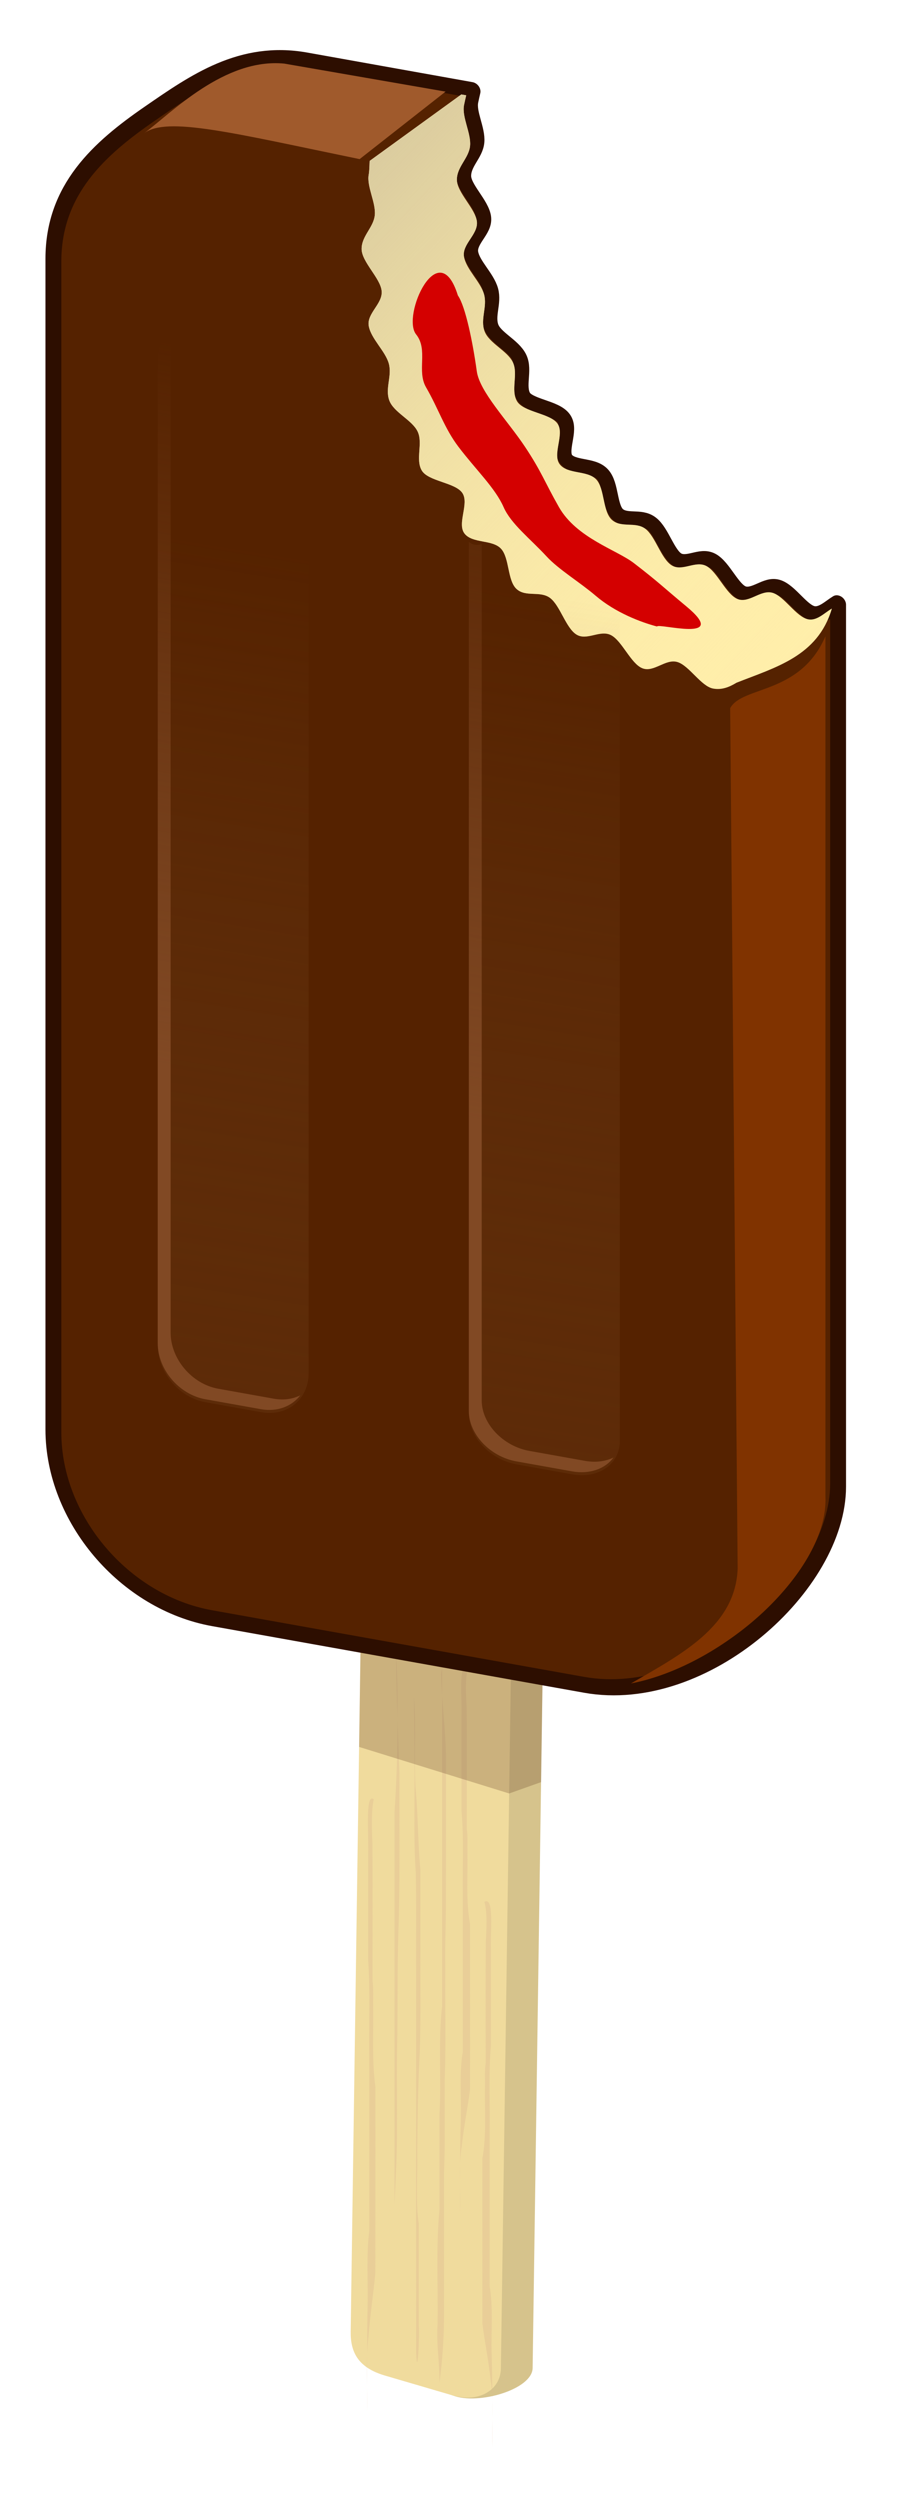
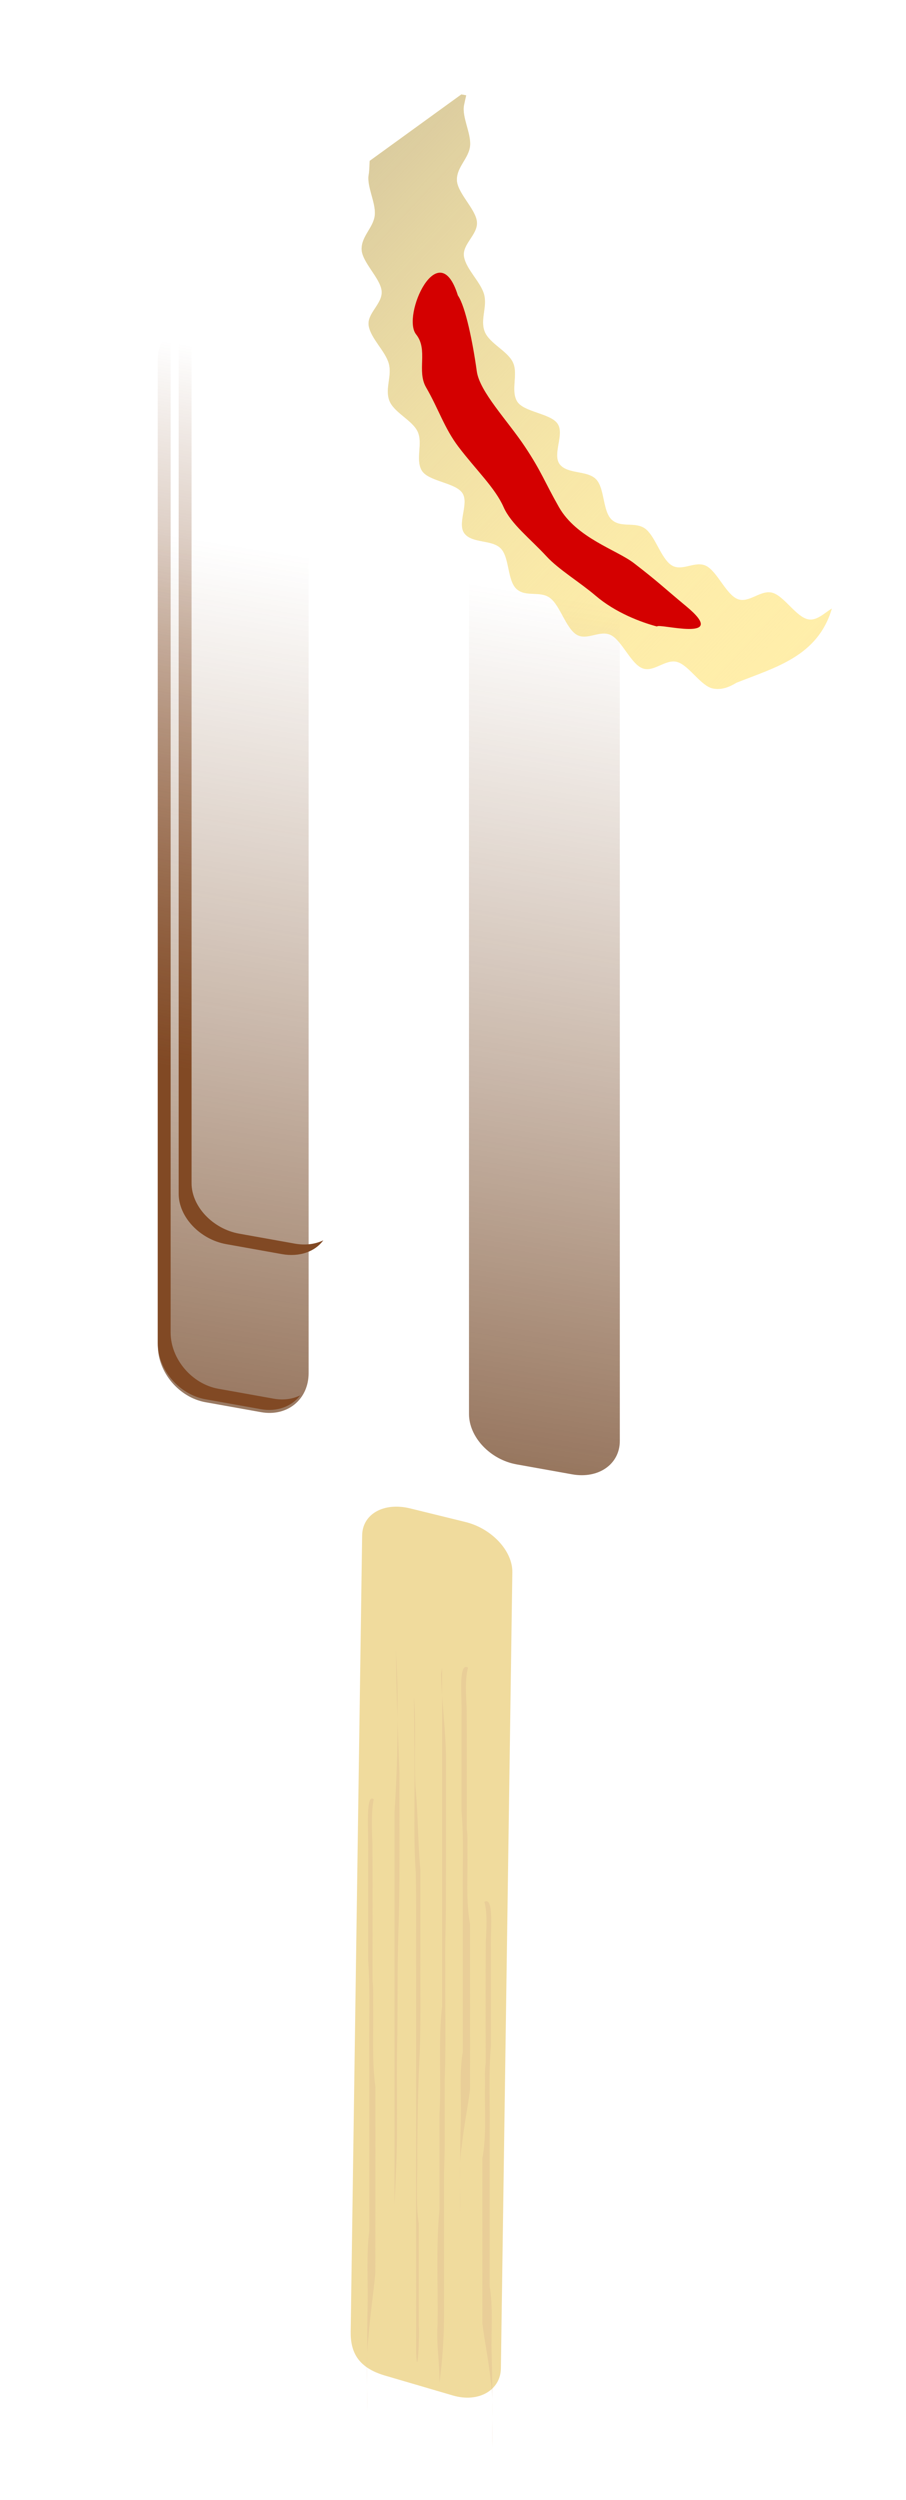
<svg xmlns="http://www.w3.org/2000/svg" id="svg5357" viewBox="0 0 96.433 266" version="1.1">
  <defs id="defs5359">
    <filter id="filter4039" color-interpolation-filters="sRGB">
      <feGaussianBlur id="feGaussianBlur4041" stdDeviation="0.729" />
    </filter>
    <filter id="filter4047" color-interpolation-filters="sRGB">
      <feGaussianBlur id="feGaussianBlur4049" stdDeviation="1.046" />
    </filter>
    <filter id="filter3812" color-interpolation-filters="sRGB">
      <feGaussianBlur id="feGaussianBlur3814" stdDeviation="1.605" />
    </filter>
    <filter id="filter3888" height="1.056" width="1.322" y="-.028" x="-.161" color-interpolation-filters="sRGB">
      <feGaussianBlur id="feGaussianBlur3890" stdDeviation="4.106" />
    </filter>
    <filter id="filter3856" height="1.327" width="1.092" y="-.163" x="-.046" color-interpolation-filters="sRGB">
      <feGaussianBlur id="feGaussianBlur3858" stdDeviation="2.053" />
    </filter>
    <filter id="filter3832" color-interpolation-filters="sRGB">
      <feGaussianBlur id="feGaussianBlur3834" stdDeviation="1.424" />
    </filter>
    <filter id="filter3924" color-interpolation-filters="sRGB">
      <feGaussianBlur id="feGaussianBlur3926" stdDeviation="1.206" />
    </filter>
    <linearGradient id="linearGradient5872" y2="316.03" gradientUnits="userSpaceOnUse" x2="494.94" y1="196.48" x1="346.63">
      <stop id="stop4073" stop-color="#dbcc9f" offset="0" />
      <stop id="stop4075" stop-color="#fea" stop-opacity="0" offset="1" />
    </linearGradient>
    <linearGradient id="linearGradient5874" y2="339.2" gradientUnits="userSpaceOnUse" x2="342.46" y1="758.42" x1="349.52">
      <stop id="stop3938" stop-color="#520" offset="0" />
      <stop id="stop3940" stop-color="#784821" stop-opacity="0" offset="1" />
    </linearGradient>
    <linearGradient id="linearGradient5876" y2="279.95" gradientUnits="userSpaceOnUse" x2="322.15" y1="508.25" x1="322.33">
      <stop id="stop3930" stop-color="#814924" offset="0" />
      <stop id="stop3932" stop-color="#814924" stop-opacity="0" offset="1" />
    </linearGradient>
  </defs>
  <g id="layer1" transform="translate(-241.2 -577.63)">
    <g id="g6156" transform="matrix(.516 0 0 .516 -70.769 617.44)">
      <g id="g4079" transform="matrix(.655 0 0 .655 462.48 -179.78)">
        <g id="g4051" transform="translate(12.955)">
-           <path id="path3959" d="m339.18 631.4c-8.281-2.035-15.025 1.747-15.122 8.479l-3.611 250.68c-0.097 6.733 6.823 12.74 14.772 15.827l11.405 4.429c7.949 3.087 25.027-1.898 25.124-8.63l3.611-250.68c0.097-6.733-10.491-13.791-18.772-15.827z" fill="#d6c38c" />
          <path id="path3942" d="m333.18 631.55c-8.281-2.035-15.025 1.747-15.122 8.479l-3.611 250.68c-0.097 6.733 2.59 11.427 10.772 13.827l21.407 6.278c8.182 2.4 15.025-1.747 15.122-8.479l3.611-250.68c0.097-6.733-6.491-13.791-14.772-15.827z" fill="#f0db9d" />
          <path id="path4017" filter="url(#filter4039)" d="m328.72 675.06c0.001 7.795 0.21 15.344 0.469 22.812-0.003-0.763 0.008-1.517 0-2.281 0.105-6.2-0.093-12.165-0.406-17.625-0.025-0.97-0.038-1.936-0.062-2.906zm0.469 22.812c0.041 10.226-0.335 20.287-0.938 29.312-0 41.214 0 82.442 0 123.66 0.357-7.974 0.832-15.962 0.781-24.625 0.061-9.697-0.161-19.561 0.125-29.125 0.075-12.01-0.018-24.403 0.438-36.094 0.365-15.129 0.152-30.64 0.219-45.938-0.191-5.733-0.426-11.435-0.625-17.188zm21.438-16.406c-2.198 0.41-1.053 10.435-1.281 15.312-0 10.037-0.001 20.057 0 30.094 0.78 8.595 0.284 17.581 0.406 26.375v49.406c-1.156 6.585-0.419 14.264-0.625 21.344-0.141 4.666-0.2 9.323-0.219 14 0.07-1.979 0.212-3.901 0.531-5.688 0.63-6.282 1.854-11.853 2.594-17.844 0.04-17.36-0.009-34.78 0-52.156-1.322-6.925-0.674-15.013-0.812-22.562-0.054-2.456 0.156-5.04-0.219-7.312-0.01-12.672 0.07-25.396-0.031-38.062-0.212-4.143-0.547-9.161 0.438-12.688-0.304-0.179-0.554-0.261-0.781-0.219zm-1.72 156.54c-0.074 2.083-0.039 4.235 0 6.406-0.001-2.132-0.008-4.275 0-6.406zm0 6.406c0.002 2.985 0.002 5.984 0 8.969 0.112-2.897 0.055-5.945 0-8.969zm-5.66-162.79c-0.118 0.698-0.239 1.413-0.344 2.125 0.065 2.293 0.185 4.55 0.344 6.812v-8.938zm0 8.938c-0 32.545 0 65.111 0 97.656-1.298 11.119-0.191 22.861-0.844 34.219v29.906c-1.131 11.791-0.392 24.029-0.594 36.031-0.414 6.585 0.673 12.109 0.594 18.531 0.88-6.731 1.405-13.639 1.438-20.719v-45.438c0.409-9.693 0.132-19.55 0.219-29.312 0.447-11.63 0.073-23.426 0.188-35.125-0.159-7.455 0.244-14.778 0.188-22.188 0.056-14.902 0.015-29.814 0.031-44.719-0.128-6.42-0.781-12.598-1.219-18.844zm-8.875 0.156c0.089 10.77 0.254 21.521 0.156 32.312-0.013 7.824-0.129 15.589 0.406 22.969 0.245 10.492 0.038 21.08 0.125 31.625 0.006 39.952-0.041 79.923 0 119.88 0.412 8.72 1.107-5.204 0.844-8.625v-32.094c-1.043-6.279-0.325-15.33-0.5-22.812 0.104-10.609 0.27-21.227 0.812-31.5 0.356-10.384 0.123-20.974 0.188-31.469v-25.812c-0.815-8.047-0.724-17.715-1.531-25.812-0.511-9.328 0.261-19.716-0.5-28.656zm-13.13 32.16c-2.119-0.314-1.083 11.551-1.281 17.219-0 11.275-0.001 22.537 0 33.812 0.656 9.656 0.241 19.746 0.344 29.625v55.5c-0.973 7.397-0.358 16.015-0.531 23.969-0.112 4.924-0.138 9.846-0.156 14.781 0.07-1.893 0.206-3.712 0.438-5.438 0.53-7.058 1.534-13.332 2.156-20.062 0.033-19.502 0.024-39.042 0.031-58.562-1.113-7.779-0.602-16.862-0.719-25.344-0.045-2.76 0.128-5.666-0.188-8.219-0.009-14.235 0.054-28.552-0.031-42.781-0.179-4.654-0.422-10.288 0.406-14.25-0.171-0.134-0.328-0.229-0.469-0.25zm35.844 32.344c-0.168 0.019-0.329 0.068-0.531 0.188 0.984 3.527 0.65 8.544 0.438 12.688-0.101 12.666-0.021 25.422-0.031 38.094-0.374 2.272-0.165 4.856-0.219 7.312-0.139 7.55 0.509 15.638-0.812 22.562 0.009 17.377-0.04 34.765 0 52.125 0.74 5.991 1.964 11.593 2.594 17.875 0.347 1.945 0.471 4.019 0.531 6.188-0.017-4.844-0.072-9.668-0.219-14.5-0.206-7.08 0.531-14.759-0.625-21.344v-49.406c0.122-8.794-0.373-17.78 0.406-26.375 0.001-10.037 0-20.057 0-30.094-0.236-5.045 0.986-15.592-1.531-15.312zm-37.47 142.69c-0.115 3.234-0.048 6.659 0 10.062-0.003-3.353-0.012-6.712 0-10.062zm0 10.062c0.002 2.674 0.001 5.358 0 8.031 0.075-2.6 0.038-5.315 0-8.031zm39.438 4.438c0.006 1.907 0.001 3.812 0 5.719 0.035-1.933 0.048-3.85 0-5.719zm0 5.719c-0.055 3.024-0.112 6.072 0 8.969-0.002-2.991-0.002-5.978 0-8.969z" fill="#dfba92" fill-opacity=".391" />
-           <path id="path3967" filter="url(#filter4047)" d="m318.06 640.03-0.959 66.61 47.258 14.655 10.052-3.576 0.954-66.215-57.303-11.474z" fill="#502d16" fill-opacity=".237" />
        </g>
        <g id="g3946" transform="matrix(1 .179 0 1 0 -64.237)">
-           <path id="path3773" stroke-linejoin="round" d="m313.78 183.81c-20.453 0-35.258 13.125-49.719 25.688-15.854 13.773-30.281 29.267-30.281 51.469v368.59c0 27.7 22.3 50 50 50h117.12c37.657 0 80-45.939 80-77.156v-277.62c-2.393 1.881-4.694 4.719-7.344 4.719-3.822 0-7.591-5.939-11.312-6.344-3.722-0.405-7.396 4.727-11 3.938-3.604-0.79-6.408-7.501-9.875-8.656s-7.595 3.25-10.906 1.75c-3.311-1.5-5.112-8.175-8.25-10-3.138-1.825-7.617 1.193-10.562-0.938-2.945-2.131-2.204-9.427-4.938-11.844-2.734-2.416-8.933 0.026-11.438-2.656-2.504-2.682 1.538-9.759-0.719-12.688-2.256-2.928-10.823-1.69-12.812-4.844-1.99-3.154 0.454-8.577-1.25-11.938-1.704-3.36-7.537-4.672-8.938-8.219-1.401-3.546 0.922-7.881-0.156-11.594-1.078-3.713-5.575-6.797-6.312-10.656-0.737-3.859 4.441-7.795 4.062-11.781-0.378-3.986-6.312-8.032-6.312-12.125s3.778-7.42 4.156-11.406c0.378-3.986-2.644-8.609-1.906-12.469 0.207-1.081 0.454-2.148 0.688-3.219h-52z" stroke="#2d0e00" stroke-linecap="round" stroke-width="5" fill="#520" />
          <path id="path3775" filter="url(#filter3812)" fill="#fea" d="m362.25 185.81-28.875 26.094s-0.075 3.2-0.281 4.281c-0.737 3.859 2.284 8.483 1.906 12.469-0.378 3.986-4.156 7.313-4.156 11.406 0 4.093 5.934 8.139 6.312 12.125 0.378 3.986-4.8 7.922-4.062 11.781 0.737 3.859 5.234 6.943 6.312 10.656 1.078 3.713-1.244 8.047 0.156 11.594 1.401 3.546 7.233 4.859 8.938 8.219s-0.74 8.784 1.25 11.938c1.99 3.154 10.556 1.916 12.812 4.844 2.256 2.928-1.786 10.005 0.719 12.688 2.504 2.682 8.704 0.24 11.438 2.656 2.734 2.416 1.992 9.713 4.938 11.844 2.945 2.131 7.425-0.888 10.562 0.938 3.138 1.825 4.939 8.5 8.25 10s7.439-2.905 10.906-1.75c3.467 1.155 6.271 7.867 9.875 8.656 3.604 0.79 7.278-4.342 11-3.938s7.491 6.344 11.312 6.344c2.65 0 4.951-1.275 7.344-3.156 12.23-7.038 25.55-12.859 30-28.594v-0.125c-2.393 1.881-4.694 4.719-7.344 4.719-3.822 0-7.591-5.939-11.312-6.344-3.722-0.405-7.396 4.727-11 3.938-3.604-0.79-6.408-7.501-9.875-8.656s-7.595 3.25-10.906 1.75c-3.311-1.5-5.112-8.175-8.25-10-3.138-1.825-7.617 1.193-10.562-0.938-2.945-2.131-2.204-9.427-4.938-11.844-2.734-2.416-8.933 0.026-11.438-2.656-2.504-2.682 1.538-9.759-0.719-12.688-2.256-2.928-10.823-1.69-12.812-4.844-1.99-3.154 0.454-8.577-1.25-11.938-1.704-3.36-7.537-4.672-8.938-8.219-1.401-3.546 0.922-7.881-0.156-11.594-1.078-3.713-5.575-6.797-6.312-10.656-0.737-3.859 4.441-7.795 4.062-11.781-0.378-3.986-6.312-8.032-6.312-12.125s3.778-7.42 4.156-11.406c0.378-3.986-2.644-8.609-1.906-12.469 0.207-1.081 0.454-2.148 0.688-3.219z" />
-           <path id="rect3787" filter="url(#filter3888)" d="m446.91 355.5c3.864-8.001 22.016-8.315 30-28.719v277.62c1.128 23.516-31.556 60.373-61.251 71.742 15.763-12.283 32.912-24.392 33.612-43.241z" fill="#803300" transform="matrix(1 0 0 .975 0 17.259)" />
-           <path id="path3790" filter="url(#filter3856)" d="m255.05 217.97c9.668-7.916 28.427-28.347 49.683-29.888l57.044-0.27-30.406 26.094c-44.817-1.065-68.311-2.699-76.32 4.065z" fill="#a05a2c" transform="matrix(.89 0 0 1 35.299 -2)" />
          <path id="path4069" filter="url(#filter3812)" d="m362.25 185.81-28.875 26.094s-0.075 3.2-0.281 4.281c-0.737 3.859 2.284 8.483 1.906 12.469-0.378 3.986-4.156 7.313-4.156 11.406 0 4.093 5.934 8.139 6.312 12.125 0.378 3.986-4.8 7.922-4.062 11.781 0.737 3.859 5.234 6.943 6.312 10.656 1.078 3.713-1.244 8.047 0.156 11.594 1.401 3.546 7.233 4.859 8.938 8.219s-0.74 8.784 1.25 11.938c1.99 3.154 10.556 1.916 12.812 4.844 2.256 2.928-1.786 10.005 0.719 12.688 2.504 2.682 8.704 0.24 11.438 2.656 2.734 2.416 1.992 9.713 4.938 11.844 2.945 2.131 7.425-0.888 10.562 0.938 3.138 1.825 4.939 8.5 8.25 10s7.439-2.905 10.906-1.75c3.467 1.155 6.271 7.867 9.875 8.656 3.604 0.79 7.278-4.342 11-3.938s7.491 6.344 11.312 6.344c2.65 0 4.951-1.275 7.344-3.156 12.23-7.038 25.55-12.859 30-28.594v-0.125c-2.393 1.881-4.694 4.719-7.344 4.719-3.822 0-7.591-5.939-11.312-6.344-3.722-0.405-7.396 4.727-11 3.938-3.604-0.79-6.408-7.501-9.875-8.656s-7.595 3.25-10.906 1.75c-3.311-1.5-5.112-8.175-8.25-10-3.138-1.825-7.617 1.193-10.562-0.938-2.945-2.131-2.204-9.427-4.938-11.844-2.734-2.416-8.933 0.026-11.438-2.656-2.504-2.682 1.538-9.759-0.719-12.688-2.256-2.928-10.823-1.69-12.812-4.844-1.99-3.154 0.454-8.577-1.25-11.938-1.704-3.36-7.537-4.672-8.938-8.219-1.401-3.546 0.922-7.881-0.156-11.594-1.078-3.713-5.575-6.797-6.312-10.656-0.737-3.859 4.441-7.795 4.062-11.781-0.378-3.986-6.312-8.032-6.312-12.125s3.778-7.42 4.156-11.406c0.378-3.986-2.644-8.609-1.906-12.469 0.207-1.081 0.454-2.148 0.688-3.219z" fill="url(#linearGradient5872)" />
          <path id="path3792" filter="url(#filter3832)" fill="#d40000" d="m348.01 263.9c3.899 4.176 0.112 11.459 3.144 16.129 3.902 6.011 5.739 11.811 10.219 16.906 5.511 6.268 11.536 10.854 14.188 16.406 2.345 4.91 8.366 8.42 13.562 13.125 3.788 3.429 10.472 6.239 15.438 9.594 6.177 4.173 14.176 5.788 19.312 6.219 0.325-1.236 23.349 1.185 9.199-8.014-7.367-4.79-8.639-6.007-16.486-10.638-5.476-3.231-18.059-4.647-23.62-13.436-4.515-7.136-5.471-10.172-10.708-17.095-5.476-7.239-14.254-14.713-15.143-21.013-1.22-8.645-3.532-19.767-5.962-22.804-6.049-18.442-17.807 9.628-13.144 14.621z" />
          <path id="rect3892" d="m281.69 272.53c-8.31 0-15 6.69-15 15v309.41c0 8.31 6.69 15 15 15h17.469c8.31 0 15-6.69 15-15v-309.41c0-8.31-6.69-15-15-15h-17.469zm97.969 43.438c-8.31 0-15 5.86-15 13.156v271.66c0 7.296 6.69 13.188 15 13.188h17.5c8.31 0 15-5.891 15-13.188v-271.66c0-7.296-6.69-13.156-15-13.156h-17.5z" fill="url(#linearGradient5874)" />
-           <path id="path3913" filter="url(#filter3924)" d="m273.23 274.16c-3.968 2.693-6.594 7.259-6.594 12.438v309.41c0 8.31 6.69 15 15 15h17.469c5.178 0 9.744-2.625 12.438-6.594-2.393 1.614-5.259 2.562-8.375 2.562h-17.469c-8.31 0-15-6.69-15-15v-309.41c0-3.116 0.917-6.013 2.531-8.406zm91.375 52.031v273.66c0 7.296 6.69 13.188 15 13.188h17.5c5.608 0 10.488-2.7 13.062-6.688-2.509 1.663-5.603 2.656-9 2.656h-17.5c-8.31 0-15-5.891-15-13.188v-269.66c-2.485 1.469-4.062 0.031-4.062 0.031z" fill="url(#linearGradient5876)" />
+           <path id="path3913" filter="url(#filter3924)" d="m273.23 274.16c-3.968 2.693-6.594 7.259-6.594 12.438v309.41c0 8.31 6.69 15 15 15h17.469c5.178 0 9.744-2.625 12.438-6.594-2.393 1.614-5.259 2.562-8.375 2.562h-17.469c-8.31 0-15-6.69-15-15v-309.41c0-3.116 0.917-6.013 2.531-8.406zv273.66c0 7.296 6.69 13.188 15 13.188h17.5c5.608 0 10.488-2.7 13.062-6.688-2.509 1.663-5.603 2.656-9 2.656h-17.5c-8.31 0-15-5.891-15-13.188v-269.66c-2.485 1.469-4.062 0.031-4.062 0.031z" fill="url(#linearGradient5876)" />
        </g>
      </g>
    </g>
  </g>
</svg>